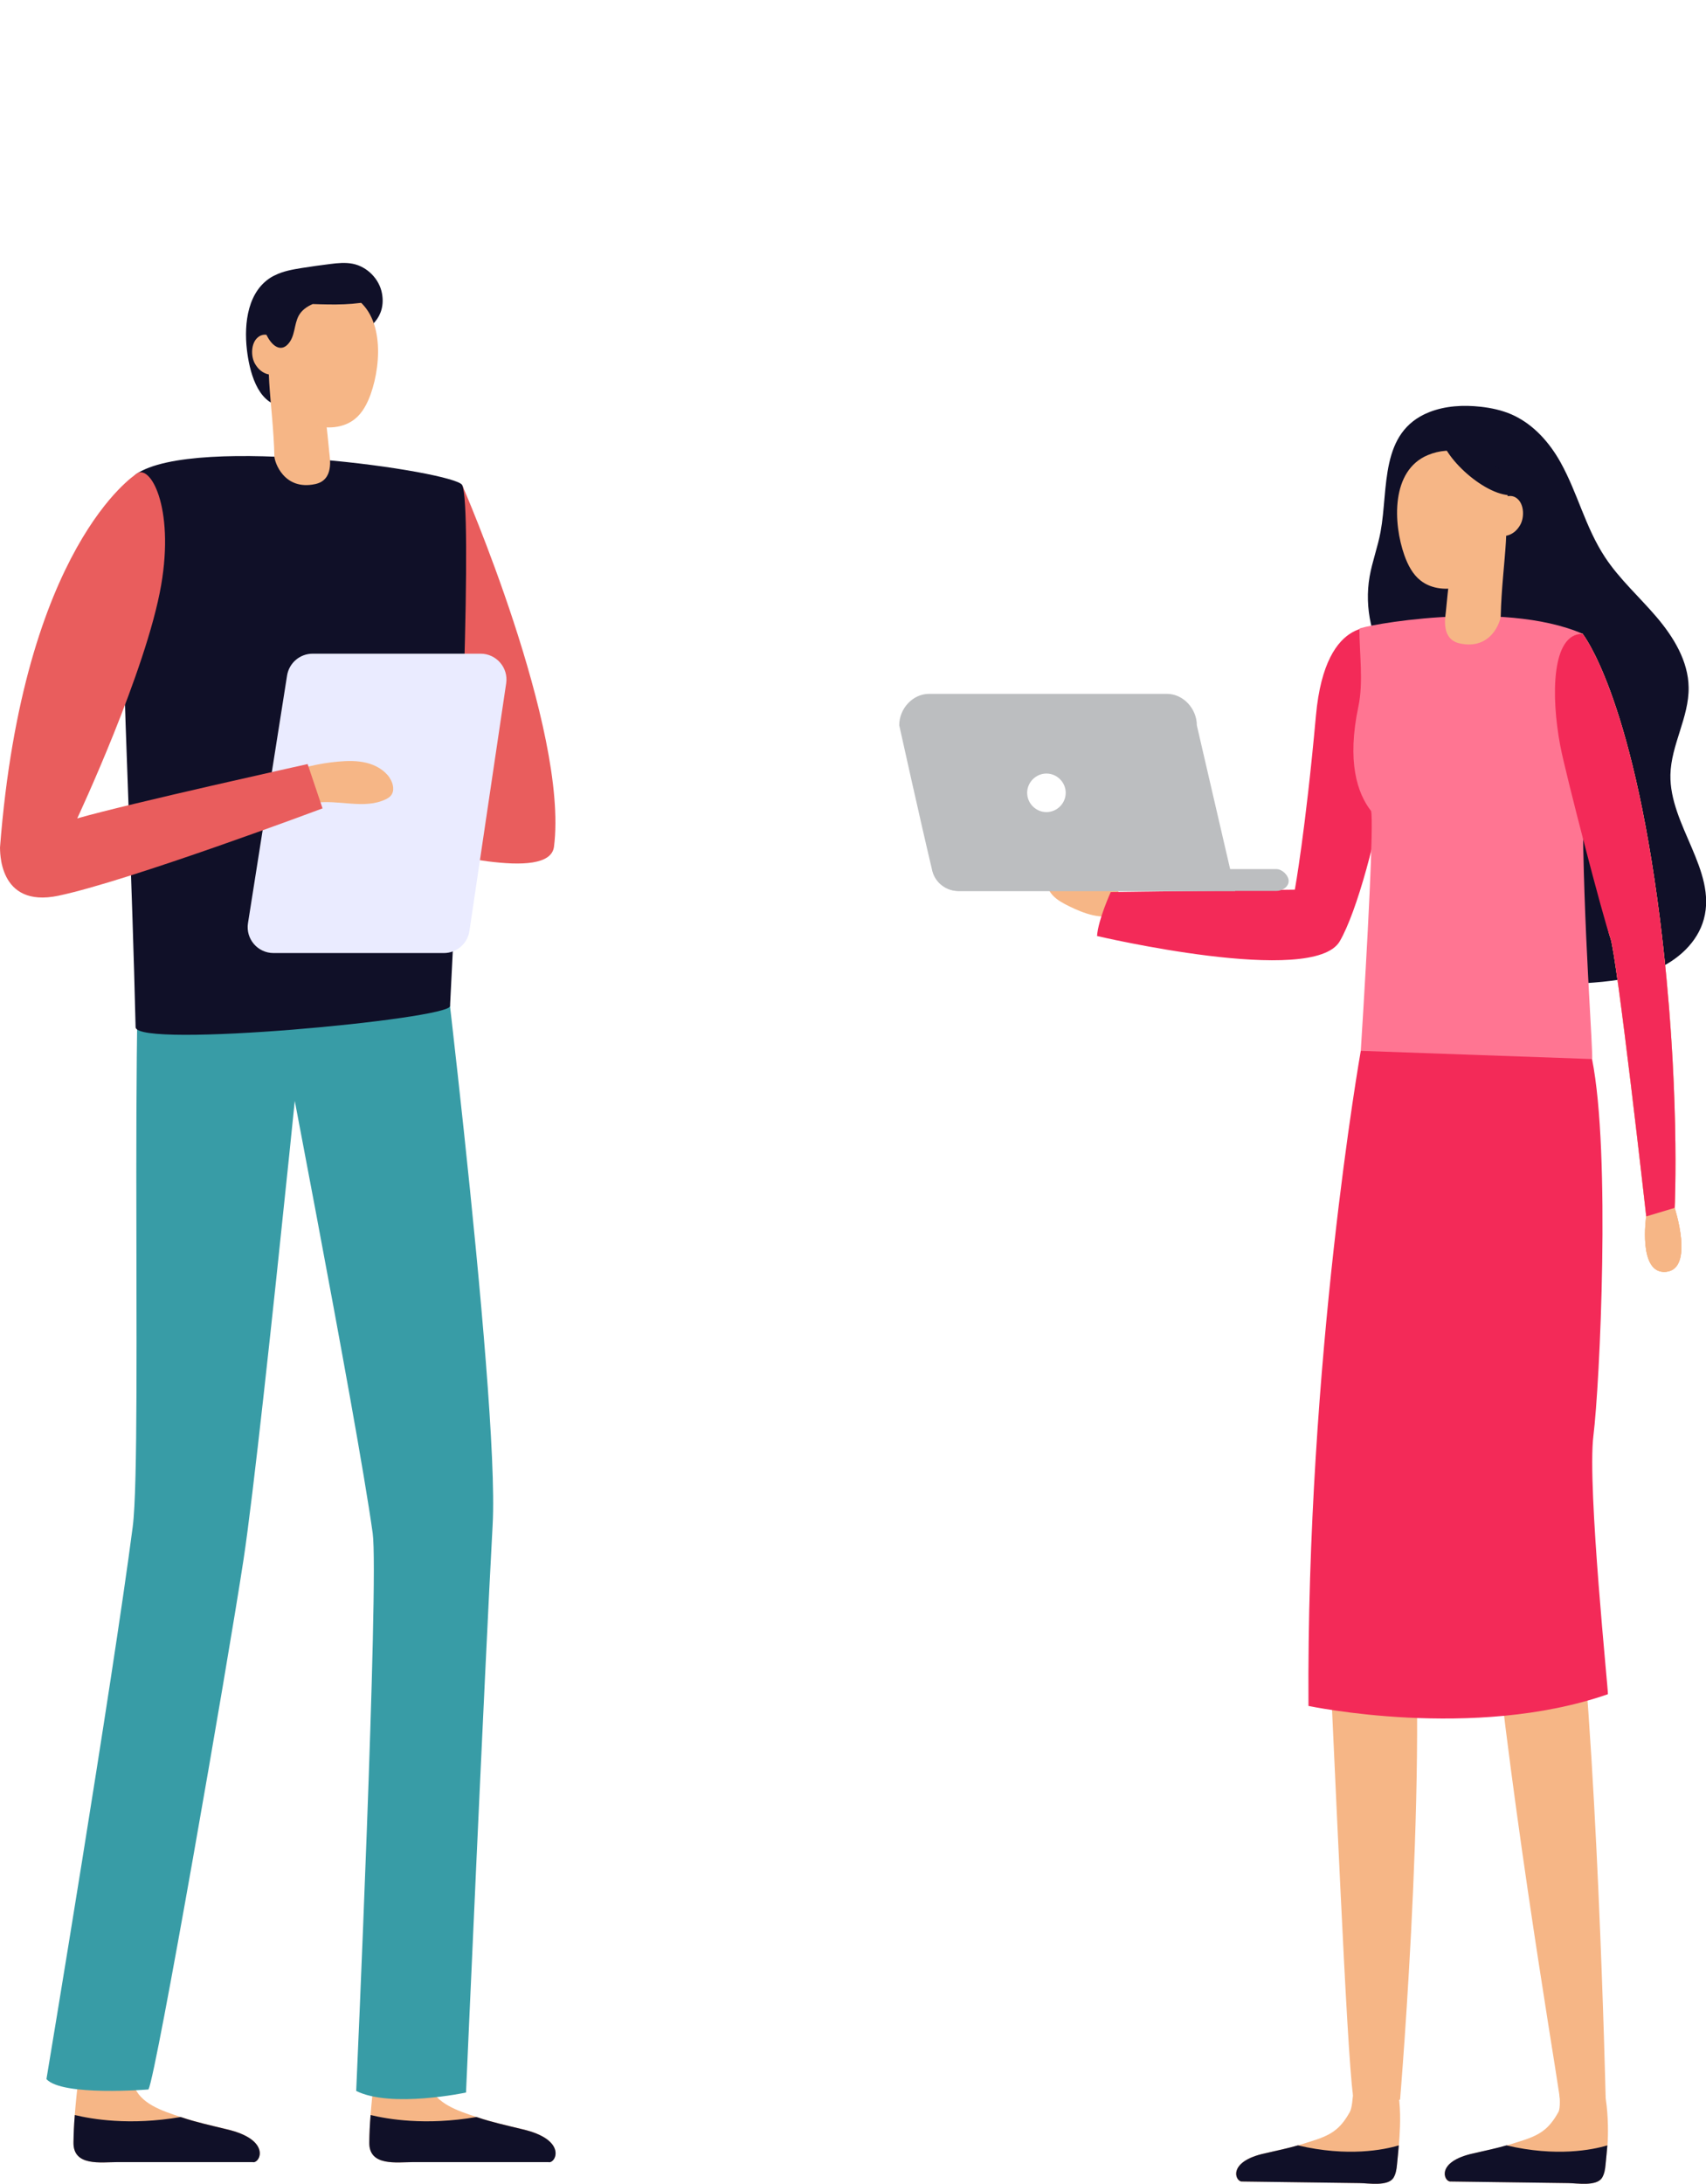
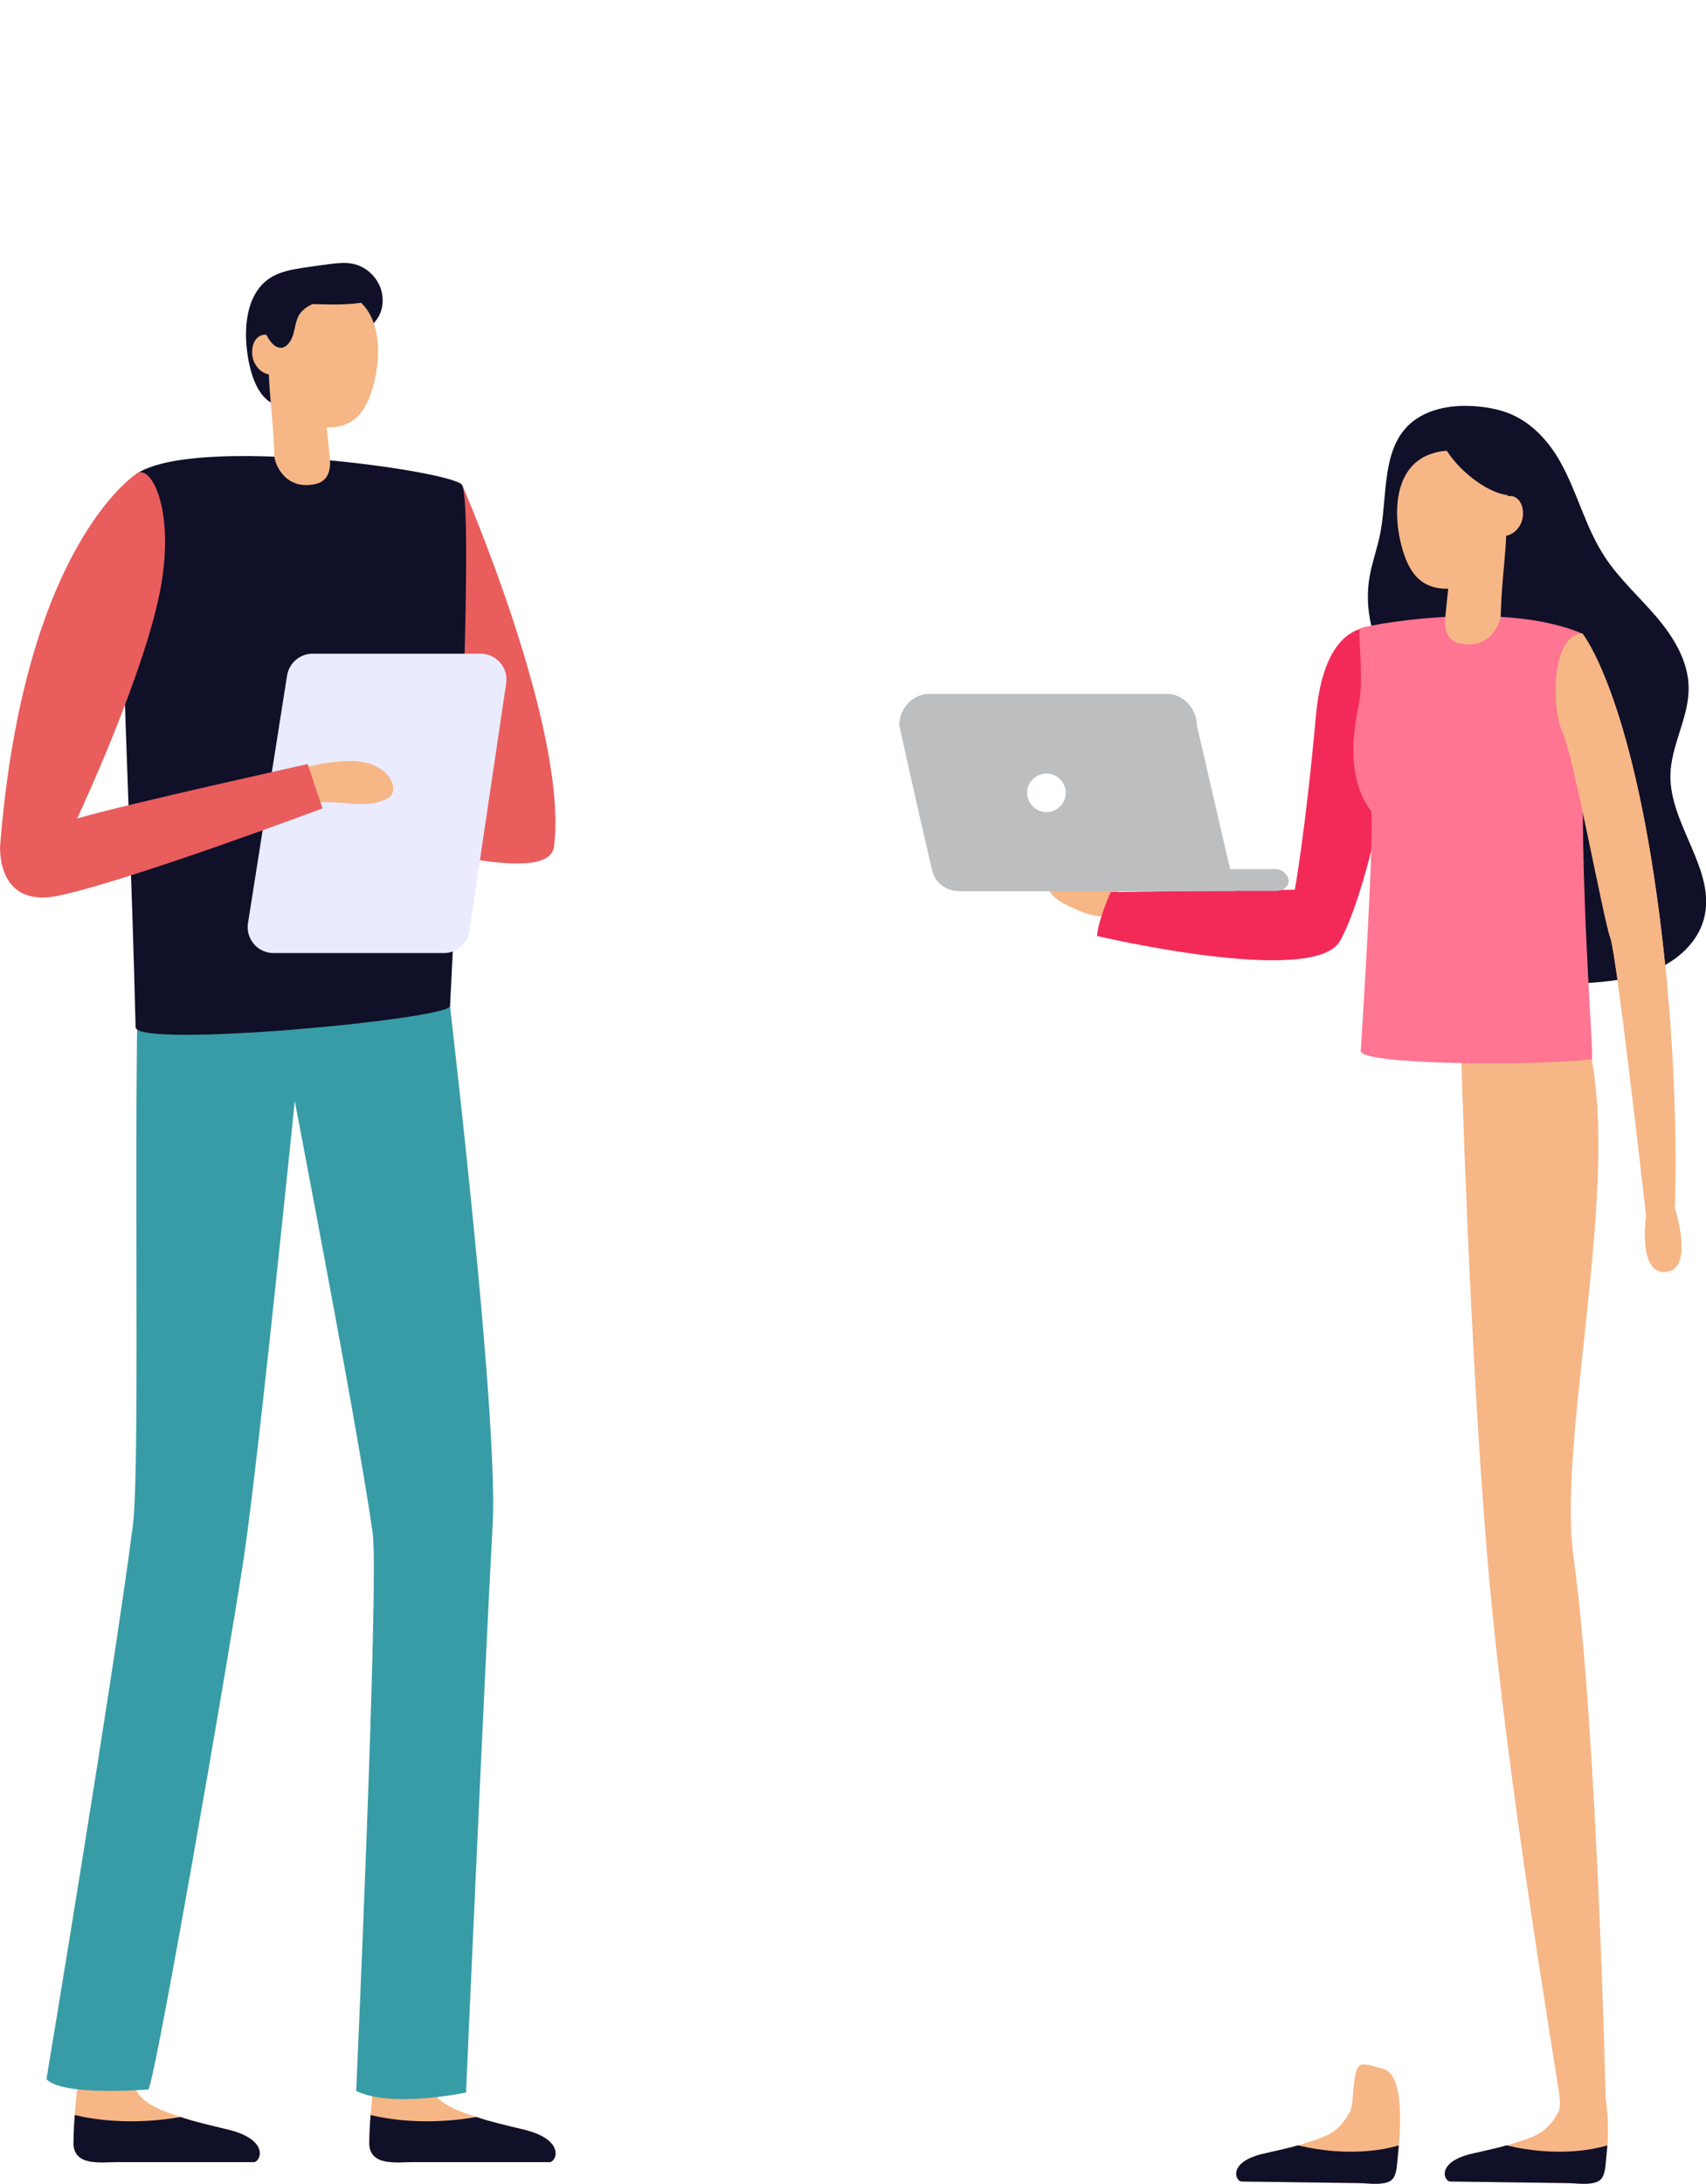
<svg xmlns="http://www.w3.org/2000/svg" id="b" viewBox="0 0 160.16 205">
  <defs>
    <style>.i{fill:#e95d5d;}.j{fill:#fff;}.k{fill:#101028;}.l{fill:#389ca6;}.m{fill:url(#h);mix-blend-mode:multiply;}.n{fill:#f32a58;}.o{fill:#ff7592;}.p{filter:url(#e);}.q{mask:url(#f);}.r{fill:#f6b686;}.s{mask:url(#d);}.t{fill:#eaebff;}.u{fill:#65be9d;}.v{fill:#bcbec0;}</style>
    <filter id="e" x="56.56" y="0" width="51.83" height="60.88" color-interpolation-filters="sRGB" filterUnits="userSpaceOnUse">
      <feFlood flood-color="#fff" result="bg" />
      <feBlend in="SourceGraphic" in2="bg" />
    </filter>
    <filter id="g" x="56.56" y="-13933.88" width="51.83" height="32766" color-interpolation-filters="sRGB" filterUnits="userSpaceOnUse">
      <feFlood flood-color="#fff" result="bg" />
      <feBlend in="SourceGraphic" in2="bg" />
    </filter>
    <mask id="f" x="56.56" y="-13933.88" width="51.83" height="32766" maskUnits="userSpaceOnUse" />
    <linearGradient id="h" x1="106.04" y1="83.53" x2="75.47" y2="1.76" gradientUnits="userSpaceOnUse">
      <stop offset="0" stop-color="#2483c5" />
      <stop offset="1" stop-color="#2483c5" />
    </linearGradient>
    <mask id="d" x="56.56" y="0" width="51.83" height="60.88" maskUnits="userSpaceOnUse">
      <g class="p">
        <g class="q">
          <path class="m" d="m108.13,17.93c-.89-14.07-14.96-16.65-14.96-16.65,0,0-21.49-2.89-28.92,0-7.43,2.89-9.16,9.55-6.53,25.74,2.06,12.67,17.85,13.38,30.09,12.82l12.69,21.04-5.31-21.48c.56-.03,1.1-.07,1.61-.09,11.43-.57,12.22-7.31,11.32-21.38Z" />
        </g>
      </g>
    </mask>
  </defs>
  <g id="c">
    <path class="r" d="m51.52,202.95h-12.73c-1.54,0-4.17.43-4.12-1.86.01-.84.05-1.68.12-2.51v-.05c.09-1.18.22-2.37.35-3.54.03-.37.08-.74.15-1.12.03-.2.09-.39.15-.59.31-.87.94-1.61,1.77-1.97.83-.37,1.85-.32,2.61.19.21.14.39.32.48.56.07.15.07.33.07.49,0,.82-.21,1.64-.16,2.47.11,2,2.07,2.86,3.79,3.45.25.08.49.16.72.24.04.01.1.03.14.04,1.27.43,2.67.74,4.19,1.11,4.2.97,3.16,3.19,2.46,3.09Z" />
    <path class="k" d="m51.52,202.95h-12.73c-1.54,0-4.17.43-4.12-1.86.01-.84.05-1.68.12-2.51v-.05c1.57.38,5.14,1.01,9.93.19.04.01.1.03.14.04,1.27.43,2.67.74,4.19,1.11,4.2.97,3.16,3.19,2.46,3.09Z" />
    <path class="i" d="m43.39,45.53s10.01,22.95,8.62,33.94c-.43,3.42-11.37.32-14.49-.18,0,0,6.14-25.86,5.87-33.76Z" />
    <path class="r" d="m23.76,202.95h-12.74c-1.54,0-4.17.43-4.12-1.86.01-.84.05-1.68.12-2.51v-.05c.09-1.18.22-2.37.35-3.54.03-.37.08-.74.15-1.12.03-.2.09-.39.15-.59.31-.87.94-1.61,1.77-1.97.83-.37,1.85-.32,2.61.19.21.14.39.32.48.56.07.15.07.33.07.49,0,.82-.21,1.64-.16,2.47.11,2,2.07,2.86,3.79,3.45.25.08.49.16.72.24.04.01.1.03.14.04,1.27.43,2.67.74,4.19,1.11,4.2.97,3.16,3.19,2.46,3.09Z" />
    <path class="l" d="m40.35,78.51s6.57,52.32,5.9,64.61c-.76,13.88-2.5,53.3-2.5,53.3,0,0-7.02,1.49-10.31-.15,0,0,2.15-47.97,1.55-52.34-1.55-11.16-9.33-50.83-10.06-55.16-.73-4.33,0-9.52,0-9.52l15.42-.73Z" />
    <path class="l" d="m30.09,79.32s-5.42,55.22-7.23,67.09c-1.53,10.03-8.17,48.23-8.92,49.72,0,0-8.09.67-9.58-.97,0,0,6.2-37.21,8.1-51.85.98-7.56-.62-59.7,1.62-64.8l16.01.81Z" />
    <path class="k" d="m12.77,44.51c5.54-3.79,30-.25,30.62,1.02.96,1.97-.13,29.65-1.14,48.91-.06,1.23-29.47,4-29.52,1.98-.68-28.21-2.42-50.22.04-51.9Z" />
    <path class="k" d="m25.67,25.91s.09-.05.14-.07c.78-.39,1.64-.54,2.5-.68.9-.14,1.8-.27,2.7-.38.7-.09,1.42-.16,2.11-.02,1.35.27,2.49,1.42,2.74,2.78.4,2.16-1.11,3.6-3.07,3.98-.41.38-.78.71-1.03.95-1.78,1.74-2.1,6.04-5.32,5.66-2.33-.28-3.04-3.41-3.26-5.3-.29-2.48.07-5.62,2.48-6.92Z" />
    <path class="r" d="m26.02,32.59c.82,0,1.59.45,2.15,1.05s.93,1.35,1.3,2.09c.35.7.75,1.39.9,2.17.14.73.32,2.23.54,4.54.06.6.46,2.62-1.32,3-2.94.63-3.82-2.08-3.83-2.6-.1-4.89-1.28-10.23.26-10.25Z" />
    <path class="r" d="m26.33,28.97c1.6-1.7,4.11-2.3,6.28-1.39,3.47,1.45,3.26,6.4,2.19,9.42-.32.89-.77,1.77-1.51,2.35-1.06.84-2.57.94-3.87.56-2.32-.67-3.11-1.76-3.77-3.89-.74-2.36-1.2-5.05.68-7.04Z" />
    <path class="r" d="m24.24,31.64c.65-.51,1.44-.06,1.92.45.06.06.12.14.18.22.14.12.27.27.39.46.3.47.6,1.52.2,2-.12.15-.3.25-.48.3-.07.05-.16.08-.25.07-.46-.01-.8.11-1.26-.08-.44-.18-.74-.48-.98-.88-.43-.69-.42-1.99.27-2.53Z" />
    <path class="k" d="m25.01,28.75c.3-.29.86-.34,1.23-.12.05-.11.1-.23.16-.34-.73-.49-.55-1.93.54-1.87.93.05,1.79-.07,2.72-.17.45-.05.91-.06,1.37-.06.71-.11,1.42-.19,2.15-.16.69.03,1.08.72.99,1.29.37.1.74.22,1.09.38.21.1.14.42-.06.47-1.84.48-3.87.44-5.84.37-.56.24-1.03.58-1.31,1.08-.47.86-.32,1.94-1.02,2.69-1.4,1.51-3.18-2.44-2.02-3.57Z" />
    <path class="t" d="m23.28,86.66l3.67-23.25c.19-1.18,1.2-2.05,2.4-2.05h15.77c1.48,0,2.62,1.32,2.4,2.78l-3.45,23.25c-.18,1.19-1.2,2.07-2.4,2.07h-15.99c-1.49,0-2.63-1.33-2.4-2.81Z" />
    <path class="r" d="m36.58,73.02c.34.5.5,1.23.1,1.68-.12.14-.29.24-.45.32-2.03.99-4.46,0-6.69.35-.18.03-.37.07-.55.04-.38-.05-.69-.36-.83-.72s-.15-.75-.15-1.13c0-.52.08-1.11.5-1.41.18-.13.4-.19.62-.24.85-.2,1.72-.34,2.6-.42.89-.08,1.79-.1,2.66.11.87.21,1.7.68,2.2,1.42Z" />
    <path class="i" d="m12.77,44.51S2.19,51.23,0,79.56c.03.13-.26,5.72,5.48,4.52,6.66-1.4,24.8-8.2,24.8-8.2l-1.4-4.16s-16.86,3.73-21.63,5.1c0,0,6.49-13.85,7.88-21.9,1.27-7.35-1.06-11.53-2.37-10.41Z" />
    <path class="k" d="m23.76,202.95h-12.74c-1.54,0-4.17.43-4.12-1.86.01-.84.05-1.68.12-2.51v-.05c1.57.38,5.14,1.01,9.93.19.04.01.1.03.14.04,1.27.43,2.67.74,4.19,1.11,4.2.97,3.16,3.19,2.46,3.09Z" />
    <g class="s">
      <path class="u" d="m108.13,17.93c-.89-14.07-14.96-16.65-14.96-16.65,0,0-21.49-2.89-28.92,0-7.43,2.89-9.16,9.55-6.53,25.74,2.06,12.67,17.85,13.38,30.09,12.82l12.69,21.04-5.31-21.48c.56-.03,1.1-.07,1.61-.09,11.43-.57,12.22-7.31,11.32-21.38Z" />
    </g>
    <path class="r" d="m105.06,83.75c.59.64.83,1.43-.2,1.99-1.31.72-3.21-.05-4.42-.64-.59-.29-1.2-.6-1.64-1.09s-.7-1.21-.48-1.83c.2-.57.8-.96,1.4-.92.31.02.59.14.88.26,1.04.43,2.07.86,3.11,1.29.43.18.97.53,1.35.95Z" />
    <path class="n" d="m129.7,58.98s-5.26-1.74-6.16,8.2c-.98,10.83-1.98,16.33-1.98,16.33l-17.28.22s-1.19,2.61-1.29,4.13c0,0,20.31,4.78,22.79.49,3.21-5.55,7.73-28.39,3.93-29.37Z" />
    <path class="r" d="m116.6,204.77l11.04.15c.85.01,2.64.32,3.17-.48.23-.37.3-.81.34-1.25.06-.61.12-1.2.17-1.81.01-.06.02-.12.02-.18.11-1.43.52-6.65-1.63-7.05-.67-.12-1.79-.66-2.19-.16-.56.7-.38,3.51-.8,4.26-.33.59-.72,1.16-1.24,1.6-.75.64-1.7.93-2.65,1.23-.13.04-.28.08-.41.13-.19.06-.38.12-.58.17-.94.27-1.97.49-3.07.74-3.66.79-2.78,2.72-2.17,2.65Z" />
    <path class="k" d="m116.6,204.77l11.04.15c.85.01,2.64.32,3.17-.48.23-.37.3-.81.34-1.25.06-.61.12-1.2.17-1.81-1.4.42-4.8,1.1-9.47,0-.94.27-1.97.49-3.07.74-3.66.79-2.78,2.72-2.17,2.65Z" />
    <path class="r" d="m136.18,204.77l11.04.15c.85.01,2.64.32,3.17-.48.23-.37.3-.81.34-1.25.06-.61.12-1.2.17-1.81.01-.06.02-.12.02-.18.11-1.43.11-7.22-2.04-7.61-.67-.12-1.92-.4-2.33.1-.56.7.17,3.81-.25,4.57-.33.59-.72,1.16-1.24,1.6-.75.64-1.7.93-2.65,1.23-.13.04-.28.08-.41.13-.19.06-.38.12-.58.17-.94.27-1.97.49-3.07.74-3.66.79-2.78,2.72-2.17,2.65Z" />
    <path class="k" d="m136.18,204.77l11.04.15c.85.01,2.64.32,3.17-.48.23-.37.3-.81.34-1.25.06-.61.12-1.2.17-1.81-1.4.42-4.8,1.1-9.47,0-.94.27-1.97.49-3.07.74-3.66.79-2.78,2.72-2.17,2.65Z" />
-     <path class="r" d="m129.03,94.81s-5.6,31.5-4.64,51.48c.96,19.98,2.04,46.24,2.63,50.37,1.14.73,2.18,1.36,4.42.42,0,0,2.99-35.61.8-50.53-1.5-10.2,6.08-36.14,6.29-50.28.08-5.37-9.09-7.5-9.52-1.46Z" />
    <path class="r" d="m137.15,98.2s.77,27.75,2.5,48.21c1.68,19.94,6.19,46.34,6.78,50.47-.06.41,2.06,1.03,4.31.09,0,0-.8-34.77-3.02-50.84-1.64-11.91,5.33-38.05.75-50.23-1.89-5.02-10.89-3.75-11.32,2.29Z" />
    <path class="k" d="m142.14,39.01c-.08-.04-.16-.08-.24-.11-.92-.4-1.91-.61-2.9-.72-1.63-.18-3.31-.09-4.83.51-4.67,1.86-3.81,7.14-4.56,11.22-.26,1.42-.78,2.79-1.03,4.21-.51,2.93.19,6.06,1.92,8.49,1.56,2.21,3.96,3.94,4.7,6.54.56,1.96.07,4.04-.3,6.05-.52,2.8-.8,5.7-.25,8.49.55,2.8,2.04,5.5,4.43,7.04,2.81,1.8,6.38,1.79,9.71,1.56,2.26-.15,4.56-.38,6.64-1.27,2.08-.89,3.94-2.56,4.53-4.75,1.23-4.55-3.24-8.84-3.14-13.55.06-2.8,1.75-5.39,1.71-8.19-.03-2.47-1.41-4.73-3.02-6.62-1.6-1.88-3.48-3.55-4.84-5.62-1.85-2.82-2.55-5.99-4.17-8.9-1.02-1.83-2.48-3.48-4.36-4.38Z" />
    <path class="o" d="m148.6,59.5c-7.65-3.32-20.98-.7-20.98-.48,0,2.28.39,5-.09,7.28-1.1,5.2-.11,8.16,1.19,9.83.25,1.07-.31,12.11-.97,22.52-.08,1.32,16.56,1.43,21.71.77.17-.02-.87-12.91-.86-23.9,0-8.45.14-15.96,0-16.02Z" />
    <path class="r" d="m140.63,47.55c-.82,0-1.59.45-2.15,1.05-.56.61-.93,1.35-1.3,2.09-.35.7-.75,1.39-.9,2.17-.14.73-.32,2.23-.54,4.54-.06.6-.46,2.62,1.32,3,2.94.63,3.82-2.08,3.83-2.6.1-4.89,1.28-10.23-.26-10.25Z" />
    <path class="r" d="m140.32,44.11c-1.6-1.7-4.11-2.3-6.28-1.39-3.47,1.45-3.26,6.4-2.19,9.42.32.89.77,1.77,1.51,2.35,1.06.84,2.57.94,3.87.56,2.32-.67,3.11-1.76,3.77-3.89.74-2.36,1.2-5.05-.68-7.04Z" />
    <path class="r" d="m142.41,46.78c-.65-.51-1.44-.06-1.92.45-.06.06-.12.14-.18.22-.14.12-.27.27-.39.46-.3.47-.6,1.52-.2,2,.12.15.3.25.48.3.07.05.16.08.25.07.46-.01.8.11,1.26-.08.44-.18.74-.48.98-.88.43-.69.42-1.99-.27-2.53Z" />
    <path class="k" d="m142.52,45.11c-.93-.41-1.61-.78-2.28-1.58-.73-.87-.91-1.87-1.25-2.9-.37-1.12-3.8-1.32-3.79-.08.01,2.26,4.44,6.25,6.95,5.92.62-.08,1.13-1.04.37-1.37Z" />
-     <path class="n" d="m127.75,98.64s-5.12,28.91-4.91,61.49c0,0,15.49,3.29,28.11-1.1.08,0-1.96-19.48-1.36-24.26.6-4.85,1.64-26.55-.13-35.36l-21.71-.77Z" />
    <path class="r" d="m148.57,59.49s4.6,5.63,7.27,26.82c1.94,15.44,1.38,27.07,1.38,27.07,0,0,1.87,5.73-.8,6-2.67.27-1.87-5.2-1.87-5.2,0,0-2.75-24.49-3.37-26.15-.63-1.66-3.43-17.05-4.49-19.31-1.07-2.27-1.03-9.25,1.89-9.23Z" />
    <path class="r" d="m148.57,59.49s4.6,5.63,7.27,26.82c1.94,15.44,1.38,27.07,1.38,27.07,0,0,1.87,5.73-.8,6-2.67.27-1.87-5.2-1.87-5.2,0,0-2.75-24.49-3.37-26.15-.63-1.66-3.43-17.05-4.49-19.31-1.07-2.27-1.03-9.25,1.89-9.23Z" />
    <path class="r" d="m157.21,113.38s1.87,5.73-.8,6c-2.67.27-1.87-5.2-1.87-5.2l2.67-.8Z" />
-     <path class="n" d="m148.57,59.49s4.6,5.63,7.27,26.82c1.94,15.44,1.38,27.07,1.38,27.07l-2.67.8s-2.75-24.49-3.37-26.15c-.63-1.66-4.24-15.56-4.7-18.02-.89-4.7-.82-10.55,2.1-10.52Z" />
    <path class="v" d="m115.96,83.64h-25.97c-1.17,0-2.19-.77-2.47-1.91-1.13-4.74-3.1-13.65-3.1-13.65,0-1.55,1.25-2.95,2.8-2.95h22.33c1.55,0,2.81,1.41,2.81,2.96l3.14,13.55.46,2.01Z" />
    <path class="v" d="m120.98,82.7c0,.56-.62.93-1.15.93h-29.84c-1.17,0-2.19-.85-2.47-1.98,0,0,0-.07,0-.07h32.31c.54,0,1.15.59,1.15,1.12Z" />
    <path class="j" d="m98.24,72.61c-.99,0-1.81.82-1.81,1.81s.82,1.81,1.81,1.81,1.81-.82,1.81-1.81-.82-1.81-1.81-1.81Z" />
  </g>
</svg>